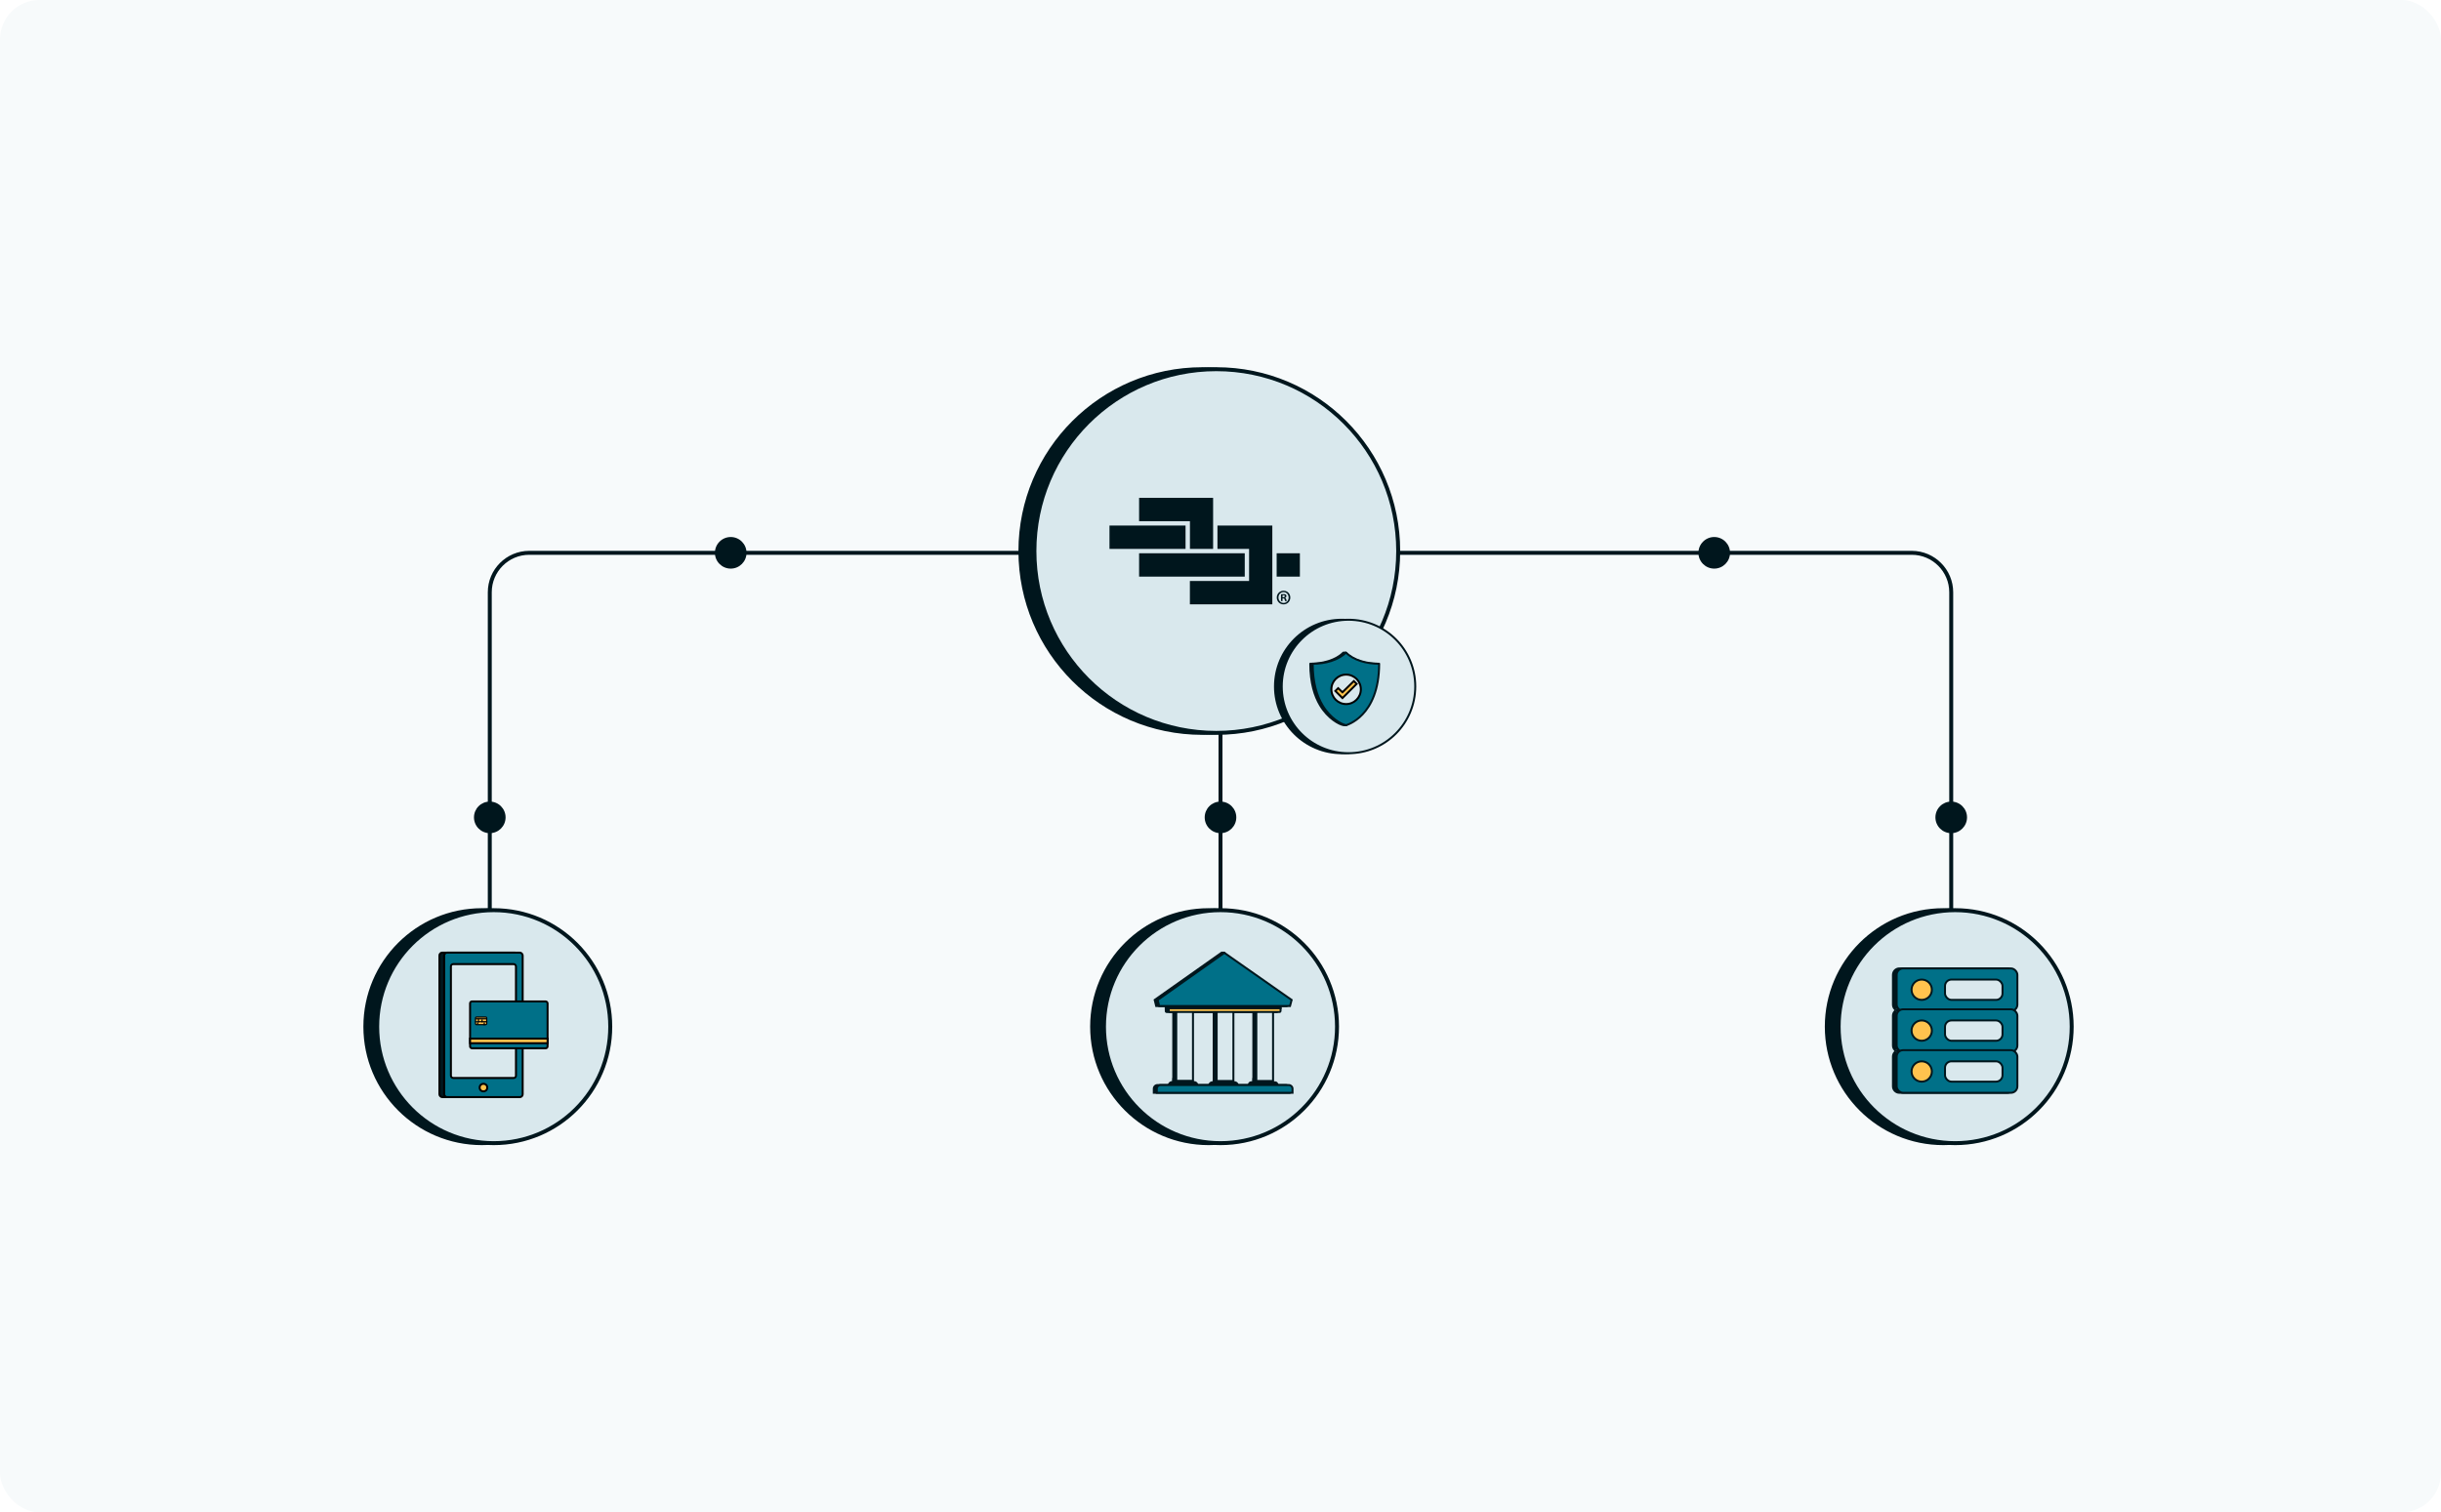
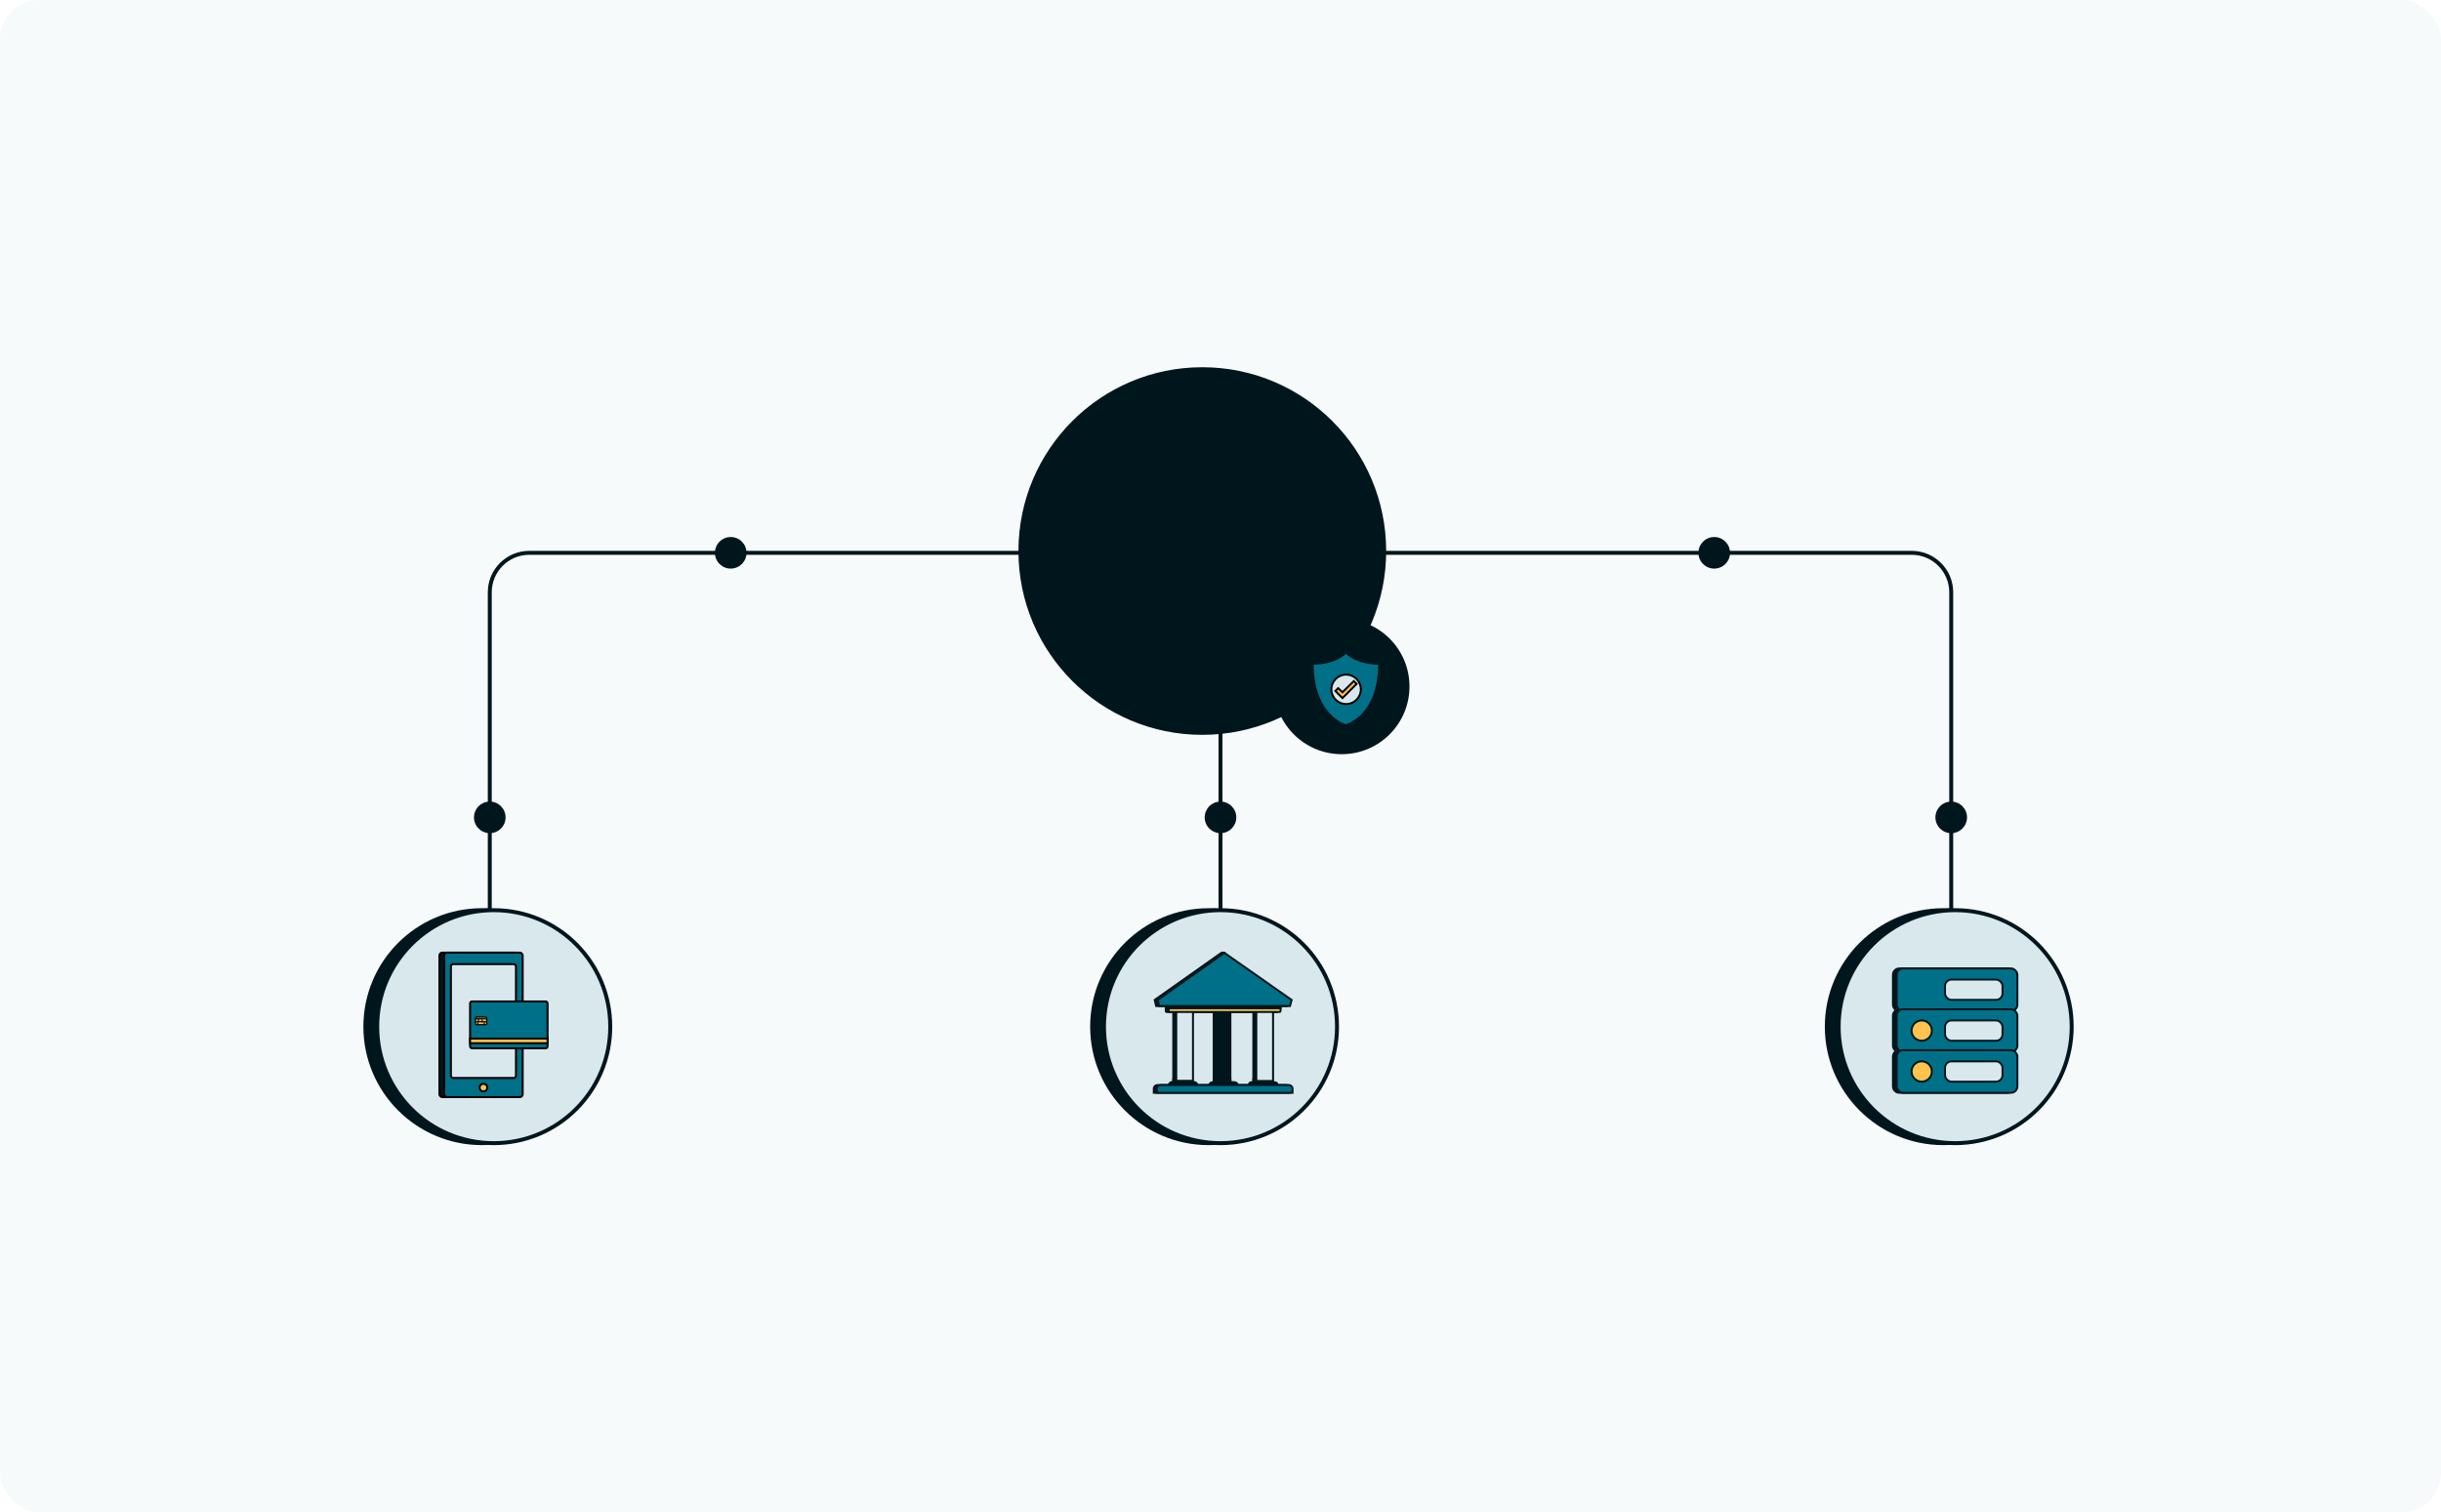
<svg xmlns="http://www.w3.org/2000/svg" width="618" height="383" viewBox="0 0 618 383" fill="none">
  <rect width="618" height="383" fill="white" />
  <rect width="618" height="383" rx="10" fill="#F7FAFB" />
  <path d="M124 264L124 150C124 144.477 128.477 140 134 140L484 140C489.523 140 494 144.477 494 150L494 264" stroke="#00161D" />
  <path d="M309 144V260.5" stroke="#00161D" />
  <circle cx="185" cy="140" r="4" fill="#00161D" />
  <circle cx="124" cy="207" r="4" fill="#00161D" />
  <circle cx="434" cy="140" r="4" fill="#00161D" />
  <circle cx="309" cy="207" r="4" fill="#00161D" />
  <circle cx="494" cy="207" r="4" fill="#00161D" />
  <circle cx="304.393" cy="139.55" r="46.05" fill="#00161D" stroke="#00161D" />
-   <circle cx="307.939" cy="139.55" r="46.05" fill="#D9E8ED" stroke="#00161D" />
  <path d="M300.152 133.094H280.893V139.008H300.152V133.094Z" fill="#00161D" />
  <path d="M288.391 126.075V131.99H301.261V139.008H307.129V126.078H288.391V126.075Z" fill="#00161D" />
  <path d="M329.098 140.115H323.218V146.03H329.098V140.115Z" fill="#00161D" />
  <path d="M308.23 133.094V139.008H316.237V147.133H301.249V153.048H322.12V133.097H308.23V133.094Z" fill="#00161D" />
  <path d="M315.139 146.03V140.115H288.391V146.03H315.139Z" fill="#00161D" />
  <path d="M326.677 151.321C326.677 152.296 325.933 153.06 324.965 153.06C324.008 153.06 323.244 152.296 323.244 151.321C323.244 150.368 324.008 149.604 324.965 149.604C325.933 149.604 326.677 150.368 326.677 151.321ZM323.672 151.321C323.672 152.086 324.222 152.694 324.976 152.694C325.709 152.694 326.249 152.086 326.249 151.332C326.249 150.567 325.709 149.949 324.966 149.949C324.222 149.949 323.672 150.567 323.672 151.321ZM324.701 152.222H324.314V150.504C324.466 150.473 324.68 150.452 324.955 150.452C325.271 150.452 325.414 150.504 325.536 150.578C325.628 150.651 325.699 150.787 325.699 150.955C325.699 151.143 325.556 151.29 325.352 151.353V151.374C325.516 151.437 325.607 151.562 325.658 151.793C325.709 152.055 325.739 152.159 325.78 152.222H325.363C325.312 152.159 325.281 152.002 325.23 151.803C325.2 151.615 325.098 151.531 324.884 151.531H324.701V152.222ZM324.711 151.248H324.894C325.108 151.248 325.281 151.175 325.281 150.997C325.281 150.84 325.169 150.735 324.925 150.735C324.823 150.735 324.751 150.745 324.711 150.756V151.248Z" fill="#00161D" />
  <circle cx="339.693" cy="173.85" r="16.9" fill="#00161D" stroke="#00161D" stroke-width="0.5" />
-   <circle cx="341.408" cy="173.85" r="16.9" fill="#D9E8ED" stroke="#00161D" stroke-width="0.5" />
  <path d="M340.673 165.274C342.524 167.166 345.405 168.121 348.553 168.087C348.553 177.333 344.577 181.226 342.104 182.753C341.714 182.994 340.795 183.649 340.795 183.649H340.177C339.013 183.467 336.177 181.9 334.208 178.607C332.82 176.284 331.73 172.923 331.73 168.087C334.875 168.121 338.256 167.166 340.106 165.274H340.673Z" fill="#00161D" stroke="#00161D" stroke-width="0.5" stroke-linecap="round" stroke-linejoin="round" />
  <path d="M349.165 168.087C349.165 181.508 340.789 183.649 340.789 183.649C339.626 183.467 336.79 181.9 334.821 178.607C333.432 176.284 332.343 172.923 332.343 168.087C335.488 168.121 338.868 167.166 340.719 165.274H340.789C342.64 167.166 346.017 168.121 349.165 168.087Z" fill="#007088" stroke="#00161D" stroke-width="0.5" stroke-linecap="round" stroke-linejoin="round" />
  <circle cx="340.804" cy="174.575" r="3.729" fill="#D9E8ED" stroke="black" stroke-width="0.5" />
  <path d="M339.876 176.787L338.079 174.991L338.788 174.281L339.876 175.322L342.76 172.484L343.47 173.194L339.876 176.787Z" fill="#FFC34E" stroke="black" stroke-width="0.5" />
  <circle cx="306" cy="260" r="29.5" fill="#00161D" stroke="#00161D" />
  <circle cx="309" cy="260" r="29.5" fill="#D9E8ED" stroke="#00161D" />
  <path d="M301.526 255.4H296.79V273.968H301.526V255.4Z" fill="#00161D" />
  <path d="M301.526 273.021H296.79V273.968H301.526V273.021Z" fill="#00161D" />
  <path d="M295.653 274.916C295.653 274.288 296.162 273.779 296.79 273.779H301.526C302.154 273.779 302.663 274.288 302.663 274.916H295.653Z" fill="#00161D" />
  <path d="M311.758 255.551H307.021V274.008H311.758V255.551Z" fill="#00161D" />
  <path d="M311.758 273.021H307.021V273.968H311.758V273.021Z" fill="#00161D" />
  <path d="M305.884 274.955C305.884 274.328 306.393 273.819 307.021 273.819H311.758C312.386 273.819 312.895 274.328 312.895 274.955H305.884Z" fill="#00161D" />
  <path d="M321.8 255.551H317.063V274.008H321.8V255.551Z" fill="#00161D" />
  <path d="M321.8 273.021H317.063V273.968H321.8V273.021Z" fill="#00161D" />
  <path d="M315.926 274.726C315.926 274.225 316.333 273.819 316.834 273.819H322.029C322.531 273.819 322.937 274.225 322.937 274.726H315.926Z" fill="#00161D" />
  <path d="M294.895 255.021H323.695V256.065C323.695 256.325 323.483 256.537 323.223 256.537H295.367C295.106 256.537 294.895 256.325 294.895 256.065V255.021Z" fill="#00161D" />
  <path d="M294.895 254.263H323.695V255.589H294.895V254.263Z" fill="#00161D" />
  <path d="M291.863 275.718C291.863 275.065 292.392 274.537 293.044 274.537H325.546C326.198 274.537 326.726 275.065 326.726 275.718V277H291.863V275.718Z" fill="#00161D" />
  <path fill-rule="evenodd" clip-rule="evenodd" d="M309.223 241H309.958L326.034 255.021H292.52L292.053 253.128L309.223 241Z" fill="#00161D" />
  <path d="M297.797 273.721V255.652H302.034V273.721H297.797Z" fill="#D9E8ED" stroke="#00161D" stroke-width="0.5" />
  <path d="M296.696 274.668C296.804 274.3 297.144 274.031 297.547 274.031H302.284C302.687 274.031 303.027 274.3 303.135 274.668H296.696Z" fill="#00161D" stroke="#00161D" stroke-width="0.5" />
-   <path d="M308.028 273.759V255.802H312.265V273.759H308.028Z" fill="#D9E8ED" stroke="#00161D" stroke-width="0.5" />
  <path d="M306.927 274.705C307.035 274.337 307.375 274.068 307.778 274.068H312.515C312.918 274.068 313.258 274.337 313.366 274.705H306.927Z" fill="#00161D" stroke="#00161D" stroke-width="0.5" />
  <path d="M318.07 273.759V255.802H322.307V273.759H318.07Z" fill="#D9E8ED" stroke="#00161D" stroke-width="0.5" />
  <path d="M316.983 274.476C317.081 274.237 317.317 274.068 317.591 274.068H322.786C323.061 274.068 323.297 274.237 323.395 274.476H316.983Z" fill="#00161D" stroke="#00161D" stroke-width="0.454" />
  <path d="M295.902 255.271H324.202V256.064C324.202 256.187 324.103 256.286 323.98 256.286H296.125C296.002 256.286 295.902 256.187 295.902 256.064V255.271Z" fill="#FFC34E" stroke="#00161D" stroke-width="0.5" />
  <path d="M295.902 254.513H324.202V255.339H295.902V254.513Z" fill="#00161D" stroke="#00161D" stroke-width="0.5" />
  <path d="M292.871 275.718C292.871 275.204 293.288 274.787 293.802 274.787H326.304C326.818 274.787 327.234 275.204 327.234 275.718V276.75H292.871V275.718Z" fill="#007088" stroke="#00161D" stroke-width="0.5" />
  <path d="M293.094 253.234L309.982 241.306L327.008 253.233L326.599 254.771H293.473L293.094 253.234Z" fill="#007088" stroke="#00161D" stroke-width="0.5" />
  <circle cx="492" cy="260" r="29.5" fill="#00161D" stroke="#00161D" />
  <circle cx="495" cy="260" r="29.5" fill="#D9E8ED" stroke="#00161D" />
  <path d="M479.25 246.882C479.25 245.981 479.981 245.25 480.882 245.25H508.176C509.078 245.25 509.809 245.981 509.809 246.882V254.412C509.809 254.825 509.655 255.202 509.402 255.49C509.055 255.246 508.633 255.103 508.176 255.103H480.882C480.426 255.103 480.004 255.246 479.657 255.49C479.404 255.202 479.25 254.825 479.25 254.412V246.882ZM508.176 255.603C508.475 255.603 508.755 255.683 508.996 255.824C508.755 255.964 508.475 256.044 508.176 256.044H480.882C480.583 256.044 480.303 255.964 480.062 255.824C480.303 255.683 480.583 255.603 480.882 255.603H508.176ZM479.657 256.157C480.004 256.401 480.426 256.544 480.882 256.544H508.176C508.633 256.544 509.055 256.401 509.402 256.157C509.655 256.445 509.809 256.822 509.809 257.235V264.765C509.809 265.178 509.655 265.555 509.402 265.843C509.055 265.599 508.633 265.456 508.176 265.456H480.882C480.426 265.456 480.004 265.599 479.657 265.843C479.404 265.555 479.25 265.178 479.25 264.765V257.235C479.25 256.822 479.404 256.445 479.657 256.157ZM508.176 265.956C508.475 265.956 508.755 266.036 508.996 266.176C508.755 266.317 508.475 266.397 508.176 266.397H480.882C480.583 266.397 480.303 266.317 480.062 266.176C480.303 266.036 480.583 265.956 480.882 265.956H508.176ZM479.657 266.51C480.004 266.754 480.426 266.897 480.882 266.897H508.176C508.633 266.897 509.055 266.754 509.402 266.51C509.655 266.798 509.809 267.175 509.809 267.588V275.118C509.809 276.019 509.078 276.75 508.176 276.75H480.882C479.981 276.75 479.25 276.019 479.25 275.118V267.588C479.25 267.175 479.404 266.798 479.657 266.51Z" fill="#00161D" stroke="#00161D" stroke-width="0.5" />
  <rect x="480.191" y="245.25" width="30.559" height="10.794" rx="1.632" fill="#007088" stroke="#00161D" stroke-width="0.5" />
  <rect x="480.191" y="255.603" width="30.559" height="10.794" rx="1.632" fill="#007088" stroke="#00161D" stroke-width="0.5" />
  <rect x="480.191" y="265.956" width="30.559" height="10.794" rx="1.632" fill="#007088" stroke="#00161D" stroke-width="0.5" />
-   <circle cx="486.53" cy="250.647" r="2.574" fill="#FFC34E" stroke="#00161D" stroke-width="0.5" />
  <circle cx="486.53" cy="261" r="2.574" fill="#FFC34E" stroke="#00161D" stroke-width="0.5" />
  <circle cx="486.53" cy="271.353" r="2.574" fill="#FFC34E" stroke="#00161D" stroke-width="0.5" />
  <rect x="492.427" y="248.073" width="14.559" height="5.147" rx="1.632" fill="#D9E8ED" stroke="#00161D" stroke-width="0.5" />
  <rect x="492.427" y="258.427" width="14.559" height="5.147" rx="1.632" fill="#D9E8ED" stroke="#00161D" stroke-width="0.5" />
  <rect x="492.427" y="268.779" width="14.559" height="5.147" rx="1.632" fill="#D9E8ED" stroke="#00161D" stroke-width="0.5" />
  <circle cx="122" cy="260" r="29.5" fill="#00161D" stroke="#00161D" />
  <circle cx="125" cy="260" r="29.5" fill="#D9E8ED" stroke="#00161D" />
  <rect x="111.25" y="241.25" width="19.866" height="36.596" rx="0.72" fill="#00161D" stroke="black" stroke-width="0.5" />
  <rect x="112.462" y="241.25" width="19.866" height="36.596" rx="0.72" fill="#007088" stroke="black" stroke-width="0.5" />
  <rect x="114.159" y="244.16" width="16.472" height="28.837" rx="0.568" fill="#D9E8ED" stroke="black" stroke-width="0.5" />
  <circle cx="122.396" cy="275.428" r="0.962" fill="#FFC34E" stroke="black" stroke-width="0.5" />
  <rect x="119.009" y="253.613" width="19.624" height="11.87" rx="0.488" fill="#007088" stroke="black" stroke-width="0.5" />
  <rect x="119.009" y="263.029" width="19.624" height="1.162" fill="#FFC34E" stroke="black" stroke-width="0.5" />
  <rect x="120.386" y="257.575" width="2.839" height="1.915" rx="0.219" fill="#FFC34E" stroke="black" stroke-width="0.3" />
  <line x1="120.421" y1="258.014" x2="123.19" y2="258.014" stroke="black" stroke-width="0.3" />
  <line x1="121.125" y1="257.979" x2="121.125" y2="258.903" stroke="black" stroke-width="0.3" />
  <line x1="120.236" y1="258.752" x2="121.159" y2="258.752" stroke="#00161D" stroke-width="0.3" />
  <line x1="120.94" y1="258.902" x2="120.94" y2="259.456" stroke="black" stroke-width="0.3" />
  <line x1="120.975" y1="258.752" x2="121.898" y2="258.752" stroke="black" stroke-width="0.3" />
  <line x1="122.047" y1="258.164" x2="122.047" y2="258.903" stroke="black" stroke-width="0.3" />
  <line x1="121.897" y1="258.752" x2="123.374" y2="258.752" stroke="black" stroke-width="0.3" />
  <line x1="122.601" y1="258.902" x2="122.601" y2="259.641" stroke="black" stroke-width="0.3" />
</svg>